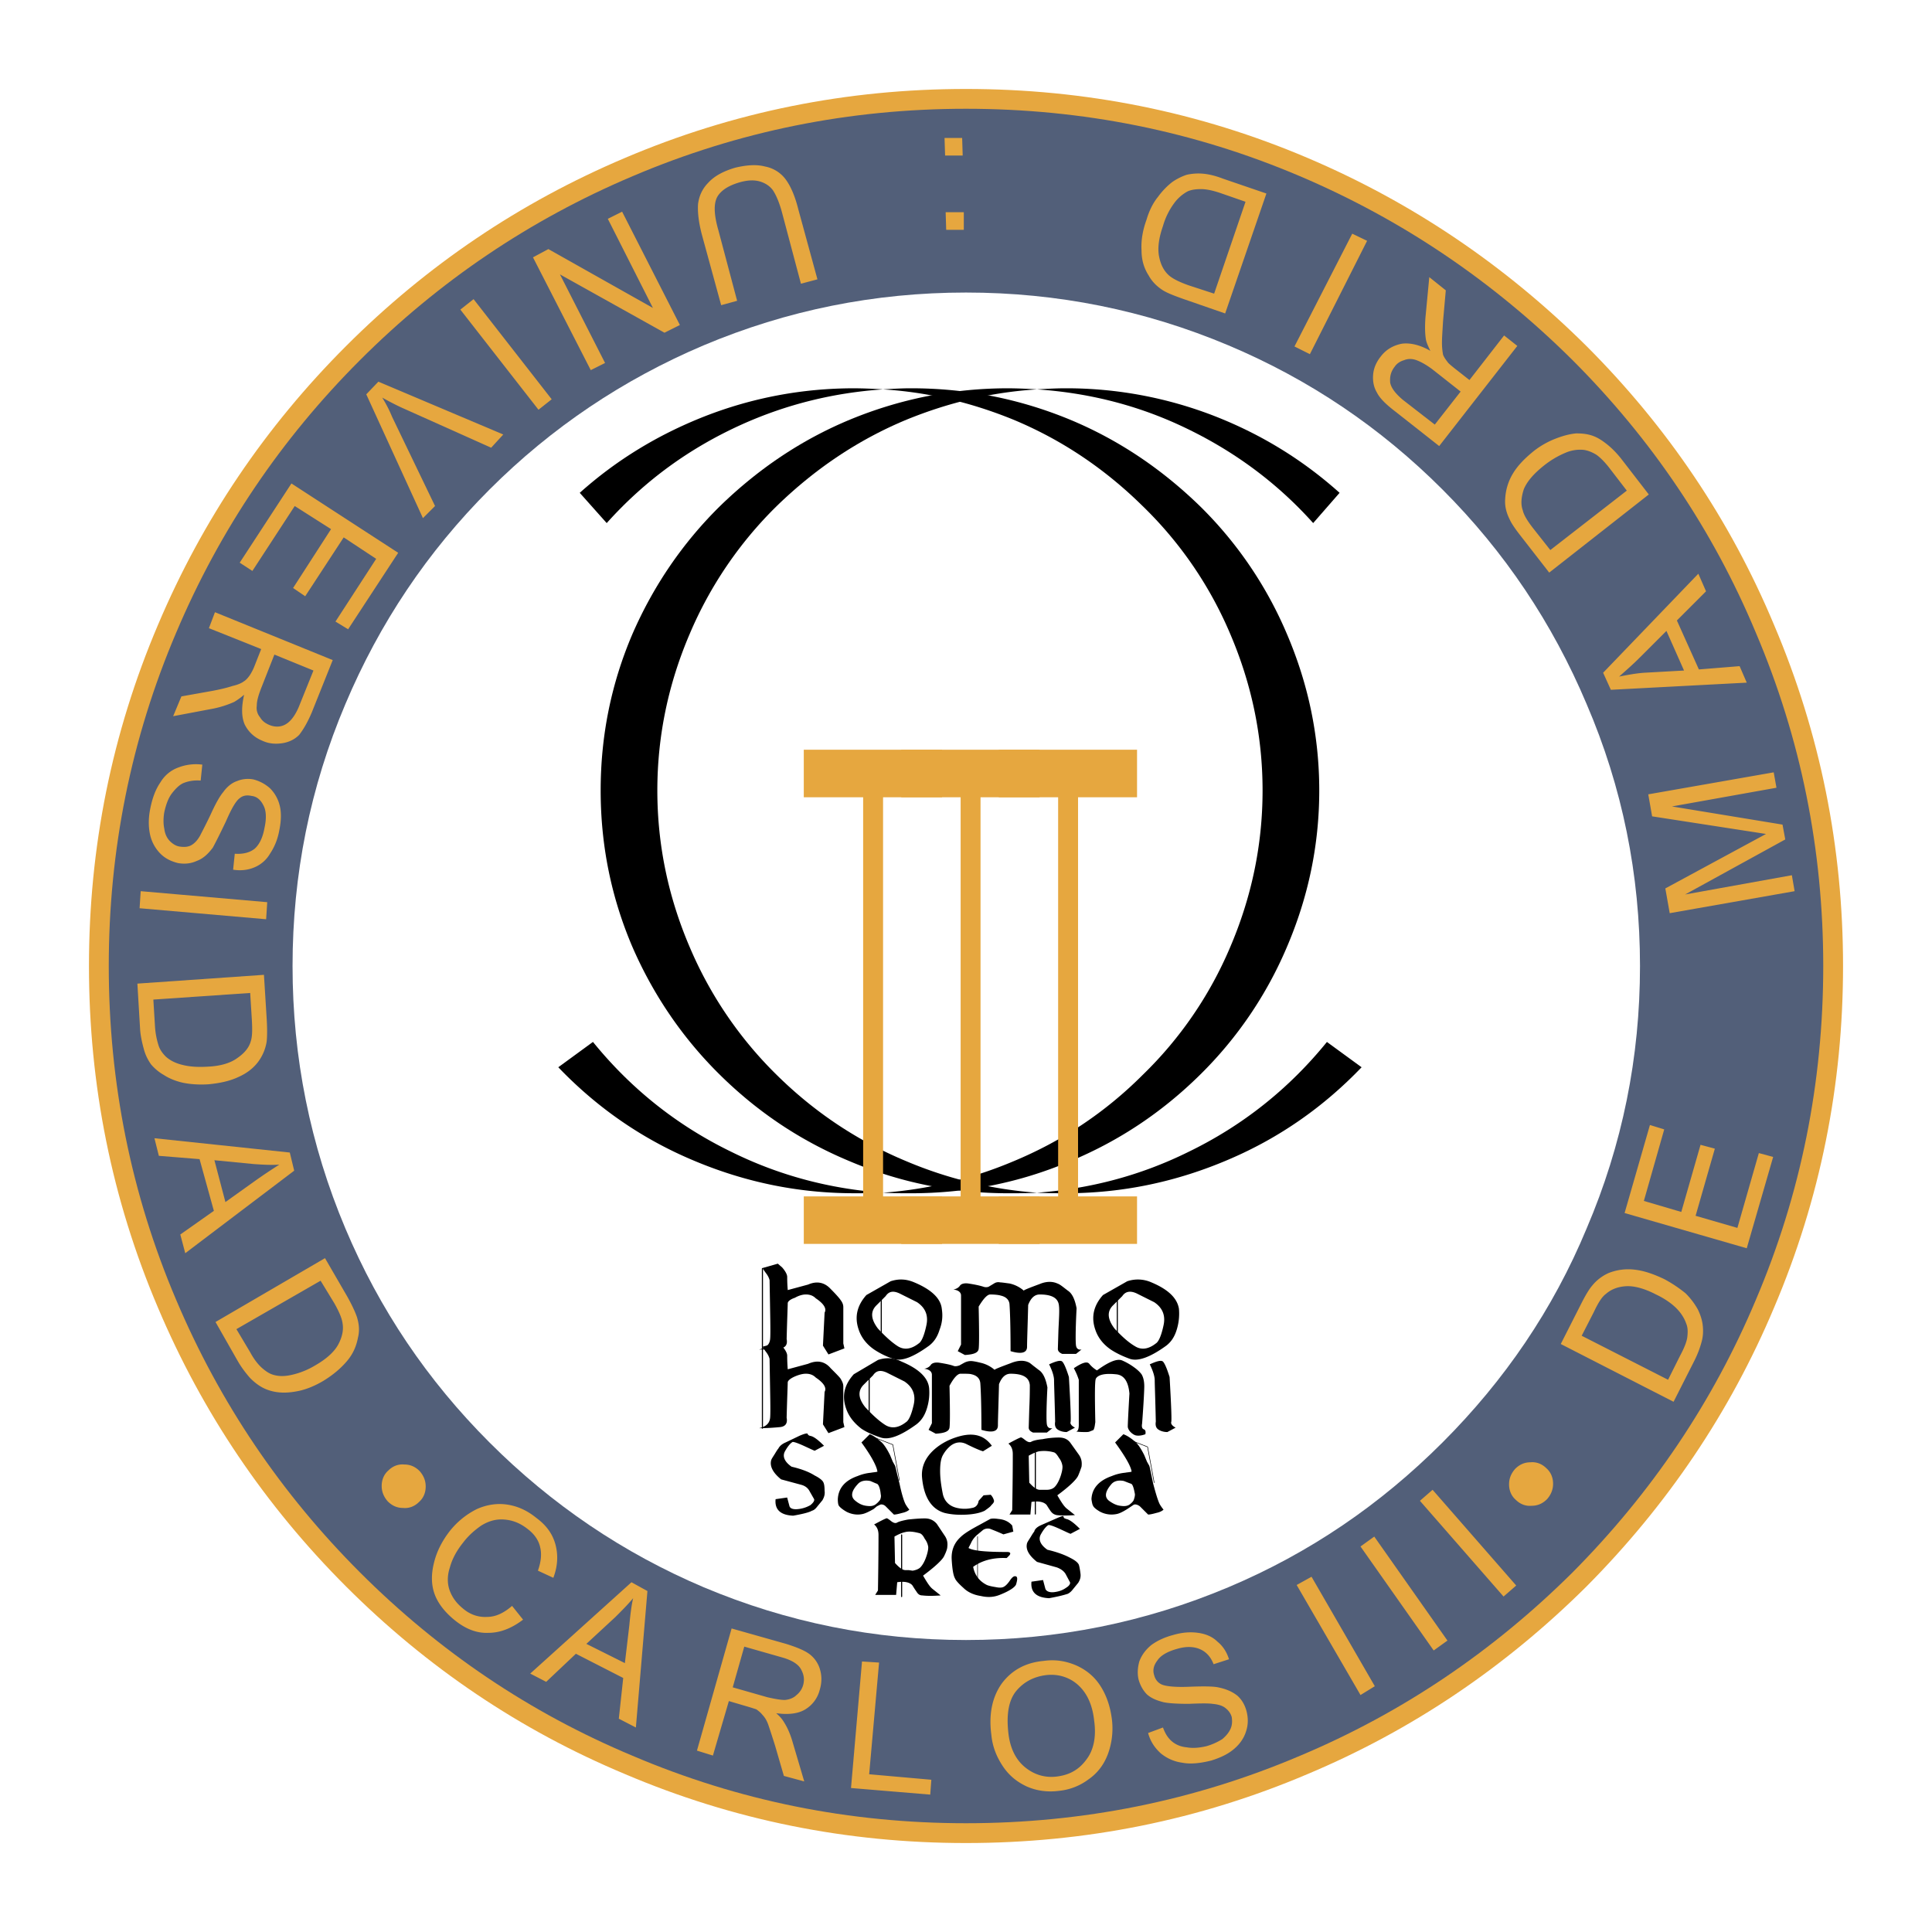
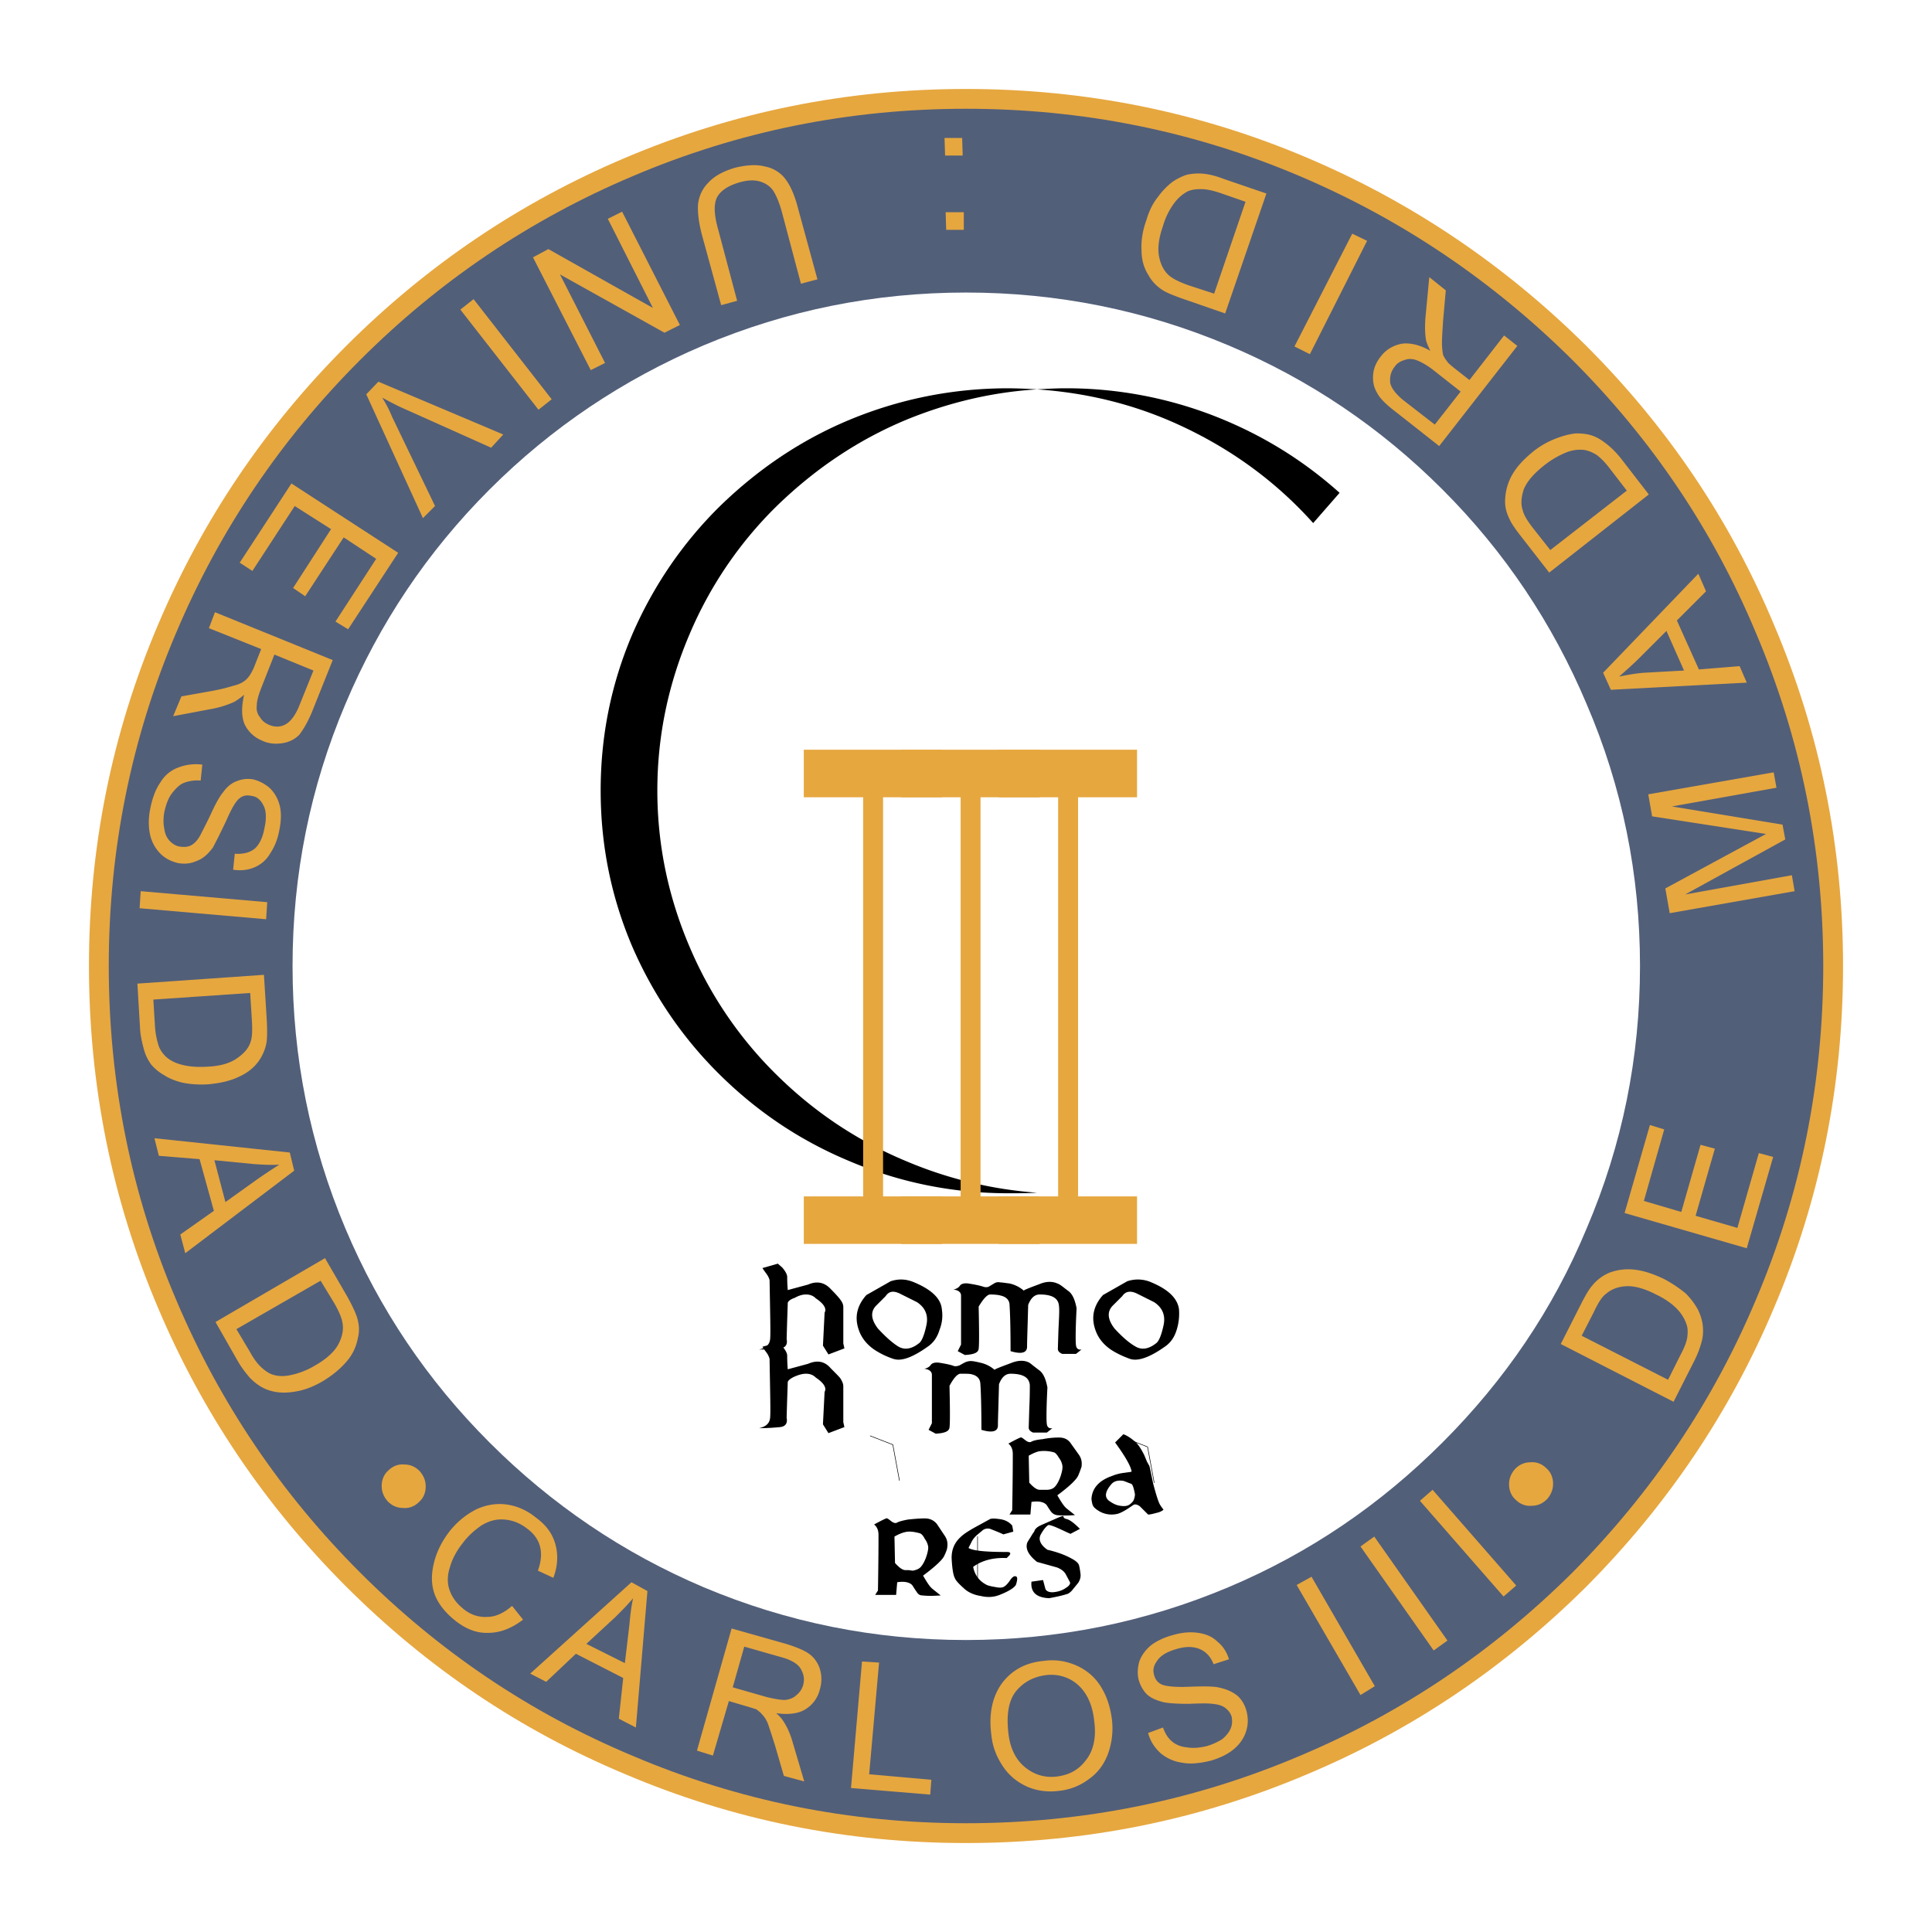
<svg xmlns="http://www.w3.org/2000/svg" width="2500" height="2500" viewBox="0 0 192.756 192.756">
  <path fill-rule="evenodd" clip-rule="evenodd" fill="#fff" d="M0 0h192.756v192.756H0V0z" />
  <path d="M96.377 9.865c-11.747 0-22.945 2.25-33.65 6.807-10.375 4.392-19.542 10.595-27.502 18.555-7.96 7.96-14.163 17.127-18.554 27.502-4.557 10.704-6.807 21.958-6.807 33.65 0 11.746 2.25 23 6.807 33.705 4.391 10.375 10.594 19.543 18.554 27.502s17.127 14.162 27.502 18.5c10.705 4.555 21.903 6.807 33.65 6.807 11.748 0 23.001-2.252 33.707-6.807 10.32-4.338 19.486-10.541 27.502-18.5 7.959-8.016 14.162-17.182 18.5-27.502 4.555-10.705 6.807-21.959 6.807-33.705 0-11.693-2.252-22.946-6.807-33.65-4.338-10.375-10.541-19.542-18.5-27.502-8.016-7.959-17.182-14.163-27.502-18.555-10.705-4.557-21.959-6.807-33.707-6.807z" fill-rule="evenodd" clip-rule="evenodd" fill="#525f79" />
  <path d="M62.727 16.671c-10.375 4.392-19.542 10.595-27.502 18.555-7.96 7.96-14.163 17.127-18.554 27.502-4.557 10.704-6.807 21.958-6.807 33.65 0 11.746 2.25 23 6.807 33.705 4.391 10.375 10.594 19.543 18.554 27.502s17.127 14.162 27.502 18.5c10.705 4.555 21.903 6.807 33.65 6.807 11.748 0 23.001-2.252 33.707-6.807 10.32-4.338 19.486-10.541 27.502-18.5 7.959-8.016 14.162-17.182 18.5-27.502 4.555-10.705 6.807-21.959 6.807-33.705 0-11.693-2.252-22.946-6.807-33.65-4.338-10.375-10.541-19.542-18.5-27.502-8.016-7.959-17.182-14.163-27.502-18.555-10.705-4.556-21.959-6.807-33.707-6.807-11.747.001-22.945 2.251-33.65 6.807z" fill="none" stroke="#e6a73f" stroke-width="1.976" stroke-linecap="round" stroke-linejoin="round" stroke-miterlimit="2.613" />
  <path d="M143.918 48.84c-6.203-6.203-13.285-10.979-21.355-14.383-8.344-3.512-17.072-5.27-26.185-5.27-9.111 0-17.84 1.757-26.184 5.27-8.015 3.404-15.151 8.18-21.354 14.383-6.203 6.204-10.979 13.339-14.382 21.409-3.513 8.289-5.27 17.018-5.27 26.13 0 9.113 1.756 17.84 5.27 26.184 3.403 8.07 8.18 15.152 14.382 21.354 6.203 6.205 13.34 11.035 21.354 14.438 8.344 3.514 17.072 5.27 26.184 5.27 9.113 0 17.841-1.756 26.185-5.27 8.07-3.402 15.152-8.232 21.355-14.438 6.201-6.201 11.033-13.283 14.381-21.354 3.568-8.344 5.324-17.07 5.324-26.184 0-9.113-1.756-17.842-5.324-26.13-3.403-8.07-8.18-15.206-14.381-21.409z" fill-rule="evenodd" clip-rule="evenodd" fill="#fff" />
  <path d="M121.246 41.539a40.747 40.747 0 0 0-14.932-2.8c-.934 0-1.922.055-2.854.11 4.939.33 9.66 1.481 14.107 3.513 5.16 2.36 9.66 5.599 13.449 9.826l2.635-3.019c-3.678-3.294-7.794-5.819-12.405-7.63z" fill-rule="evenodd" clip-rule="evenodd" />
  <path d="M103.461 38.849a48.737 48.737 0 0 0-2.855-.11c-5.49 0-10.76 1.044-15.81 3.129-4.886 2.031-9.167 4.941-12.956 8.62-3.733 3.678-6.643 7.959-8.728 12.734-2.141 4.996-3.184 10.211-3.184 15.645 0 5.435 1.043 10.649 3.184 15.646 2.085 4.775 4.995 9.058 8.728 12.736 3.788 3.732 8.07 6.588 12.956 8.617 5.049 2.141 10.319 3.186 15.81 3.186.932 0 1.922 0 2.855-.055a41.007 41.007 0 0 1-13.011-3.131c-4.886-2.029-9.167-4.885-12.955-8.617a39.48 39.48 0 0 1-8.674-12.736c-2.141-4.996-3.238-10.21-3.238-15.646 0-5.434 1.097-10.649 3.238-15.645a39.444 39.444 0 0 1 8.674-12.734c3.788-3.678 8.069-6.588 12.955-8.62 4.172-1.701 8.509-2.745 13.011-3.019z" fill-rule="evenodd" clip-rule="evenodd" />
-   <path d="M106.314 119.051c5.709 0 11.143-1.154 16.357-3.404 4.996-2.141 9.389-5.215 13.176-9.166l-3.459-2.525c-3.787 4.666-8.398 8.344-13.832 10.977-4.777 2.361-9.826 3.68-15.096 4.064.933.054 1.921.054 2.854.054zM122.729 63.222c2.141 4.996 3.238 10.211 3.238 15.645 0 5.435-1.098 10.649-3.238 15.646A38.787 38.787 0 0 1 114 107.249c-3.732 3.732-8.016 6.588-12.9 8.617a41.007 41.007 0 0 1-13.011 3.131c.934.055 1.867.055 2.8.055 5.545 0 10.815-1.045 15.864-3.186 4.887-2.029 9.168-4.885 12.957-8.617a39.49 39.49 0 0 0 8.672-12.736c2.143-4.996 3.24-10.21 3.24-15.646 0-5.434-1.098-10.649-3.24-15.645a39.454 39.454 0 0 0-8.672-12.734c-3.789-3.678-8.07-6.588-12.957-8.62-5.049-2.085-10.318-3.129-15.864-3.129-.933 0-1.866.055-2.8.11 4.502.274 8.839 1.317 13.011 3.019 4.885 2.031 9.168 4.941 12.9 8.62a38.8 38.8 0 0 1 8.729 12.734zM88.088 38.849a48.603 48.603 0 0 0-2.854-.11c-5.161 0-10.155.934-14.931 2.8-4.611 1.812-8.783 4.337-12.461 7.63l2.69 3.019c3.789-4.227 8.234-7.465 13.449-9.826 4.502-2.031 9.222-3.183 14.107-3.513zM88.088 118.996c-5.269-.385-10.319-1.703-15.095-4.064-5.435-2.633-10.046-6.311-13.833-10.979l-3.459 2.527c3.788 3.951 8.18 7.025 13.175 9.166 5.216 2.25 10.649 3.404 16.359 3.404.932.001 1.921.001 2.853-.054z" fill-rule="evenodd" clip-rule="evenodd" />
  <path fill-rule="evenodd" clip-rule="evenodd" fill="#e6a73f" d="M80.194 124.105v-4.74h5.922V79.542h-5.922v-4.74h13.795v4.74h-5.885v39.823h5.885v4.74H80.194z" />
  <path fill-rule="evenodd" clip-rule="evenodd" fill="#e6a73f" d="M89.919 124.105v-4.74h5.924V79.542h-5.924v-4.74h13.798v4.74h-5.889v39.823h5.889v4.74H89.919z" />
  <path fill-rule="evenodd" clip-rule="evenodd" fill="#e6a73f" d="M99.646 124.105v-4.74h5.924V79.542h-5.924v-4.74h13.797v4.74h-5.886v39.823h5.886v4.74H99.646zM71.676 22.985c-.44-1.537-.495-2.636-.111-3.349.385-.659 1.153-1.153 2.361-1.482.659-.166 1.262-.22 1.867-.055.548.164.987.438 1.317.878.329.494.66 1.262.933 2.305l1.867 7.026 1.646-.438-1.92-7.027c-.33-1.318-.77-2.306-1.263-2.964a3.323 3.323 0 0 0-2.032-1.263c-.823-.22-1.811-.165-2.964.109-1.153.329-2.086.824-2.69 1.482-.604.604-.933 1.317-1.042 2.141-.055.824.055 1.812.384 3.074l1.922 7.026 1.592-.438-1.867-7.025zM54.713 24.851l-1.537.824 5.764 11.253 1.428-.714-4.502-8.838 10.43 5.819 1.537-.769-5.764-11.307-1.427.713 4.501 8.893-10.43-5.874zM47.248 29.846l-1.319 1.044 7.796 9.99 1.317-1.043-7.794-9.991zM40.056 40.661l8.948 4.007 1.207-1.318-12.46-5.27-1.208 1.262 5.653 12.352 1.208-1.208-4.282-8.893a12.727 12.727 0 0 0-.988-1.922c.605.33 1.209.66 1.922.99zM34.292 53.616l3.239 2.14-4.061 6.258 1.262.769 4.995-7.63-10.65-6.917-5.16 7.904 1.263.824 4.226-6.477 3.623 2.305-3.787 5.874 1.208.823 3.842-5.873zM21.447 61.081l-.604 1.593 5.215 2.085-.714 1.811a5.152 5.152 0 0 1-.438.824c-.165.22-.329.438-.604.604-.22.164-.604.33-1.098.439-.495.165-1.153.329-2.031.494l-3.074.549-.823 1.975 4.062-.768a9.882 9.882 0 0 0 2.031-.658c.274-.165.604-.385.988-.715-.275 1.208-.275 2.196.055 2.965.384.768.988 1.317 1.812 1.646.604.274 1.263.329 1.976.22.659-.109 1.208-.384 1.647-.823.384-.494.824-1.208 1.263-2.25l2.086-5.215-11.749-4.776zm4.611 7.576l1.318-3.349 3.897 1.591-1.482 3.678c-.385.878-.824 1.428-1.318 1.702-.494.275-1.043.275-1.592.055-.384-.164-.713-.384-.933-.768a1.448 1.448 0 0 1-.329-1.153c0-.494.165-1.043.439-1.756zM18.373 78.099c.44-.166.989-.274 1.647-.22l.165-1.591c-.823-.11-1.646 0-2.36.274a3.431 3.431 0 0 0-1.812 1.482c-.494.713-.823 1.591-1.043 2.745-.165.878-.165 1.701 0 2.47a3.866 3.866 0 0 0 1.043 1.92c.494.495 1.098.77 1.757.933.658.11 1.263.055 1.866-.22.604-.219 1.098-.658 1.593-1.317.274-.495.713-1.372 1.317-2.635.549-1.263.988-2.031 1.372-2.306.33-.274.714-.329 1.208-.22.495.055.879.386 1.153.934.274.494.329 1.262.11 2.251-.165.934-.494 1.647-.989 2.085-.493.385-1.152.549-1.976.494l-.165 1.592c.714.11 1.428.054 2.086-.219a3.221 3.221 0 0 0 1.592-1.374c.44-.658.769-1.427.933-2.361.166-.822.22-1.646.056-2.359a3.677 3.677 0 0 0-.989-1.812 3.98 3.98 0 0 0-1.646-.879 2.858 2.858 0 0 0-1.647.164c-.494.166-.988.55-1.373 1.099-.329.384-.768 1.153-1.262 2.25-.495 1.043-.879 1.757-1.043 2.086-.274.495-.604.824-.933.988-.331.166-.714.166-1.099.11-.383-.054-.713-.274-.988-.549-.274-.275-.494-.713-.549-1.208-.11-.494-.11-1.098 0-1.702.164-.713.384-1.373.768-1.867.385-.489.769-.874 1.208-1.038zM14.037 88.913l-.11 1.702 12.625 1.098.11-1.702-12.625-1.098zM13.707 98.135l.275 4.611c.055.715.219 1.373.383 1.977.166.604.439 1.098.714 1.482.33.383.769.768 1.263 1.043.494.328 1.153.604 1.867.768.768.164 1.646.221 2.58.164 1.153-.109 2.141-.328 2.965-.713.878-.383 1.591-.932 2.086-1.646a4.576 4.576 0 0 0 .768-1.922c.055-.549.055-1.316 0-2.25l-.274-4.391-12.627.877zm2.854 7.301c-.274-.273-.549-.604-.713-1.043a7.79 7.79 0 0 1-.384-1.977l-.164-2.688 9.661-.66.164 2.635c.056.988.056 1.703-.109 2.195-.166.604-.604 1.154-1.317 1.648-.659.492-1.648.822-3.02.877-.933.057-1.756 0-2.415-.164-.714-.163-1.263-.439-1.703-.823zM15.409 113.561l.439 1.756 4.062.33 1.428 5.16-3.349 2.359.494 1.867 10.869-8.234-.439-1.811-13.504-1.427zm5.983 2.195l3.952.385c.824.055 1.703.111 2.525.055a56.6 56.6 0 0 0-2.305 1.537l-3.074 2.197-1.098-4.174zM21.502 131.896l2.25 3.951c.383.658.824 1.209 1.208 1.646.438.439.879.768 1.317.988.439.221.987.385 1.591.439.604.055 1.263 0 2.032-.166.713-.164 1.537-.494 2.361-.986.988-.605 1.757-1.264 2.36-1.977.604-.715.934-1.482 1.098-2.359.166-.66.11-1.318-.109-2.033-.166-.494-.495-1.207-.989-2.086l-2.196-3.787-10.923 6.37zm5.763 5.268c-.384-.109-.713-.328-1.097-.658-.384-.328-.824-.877-1.208-1.592l-1.373-2.305 8.399-4.832 1.372 2.252c.494.877.769 1.537.824 2.031.109.658-.055 1.373-.438 2.086-.385.713-1.154 1.428-2.306 2.086a7.858 7.858 0 0 1-2.306.932c-.714.166-1.318.166-1.867 0zM38.739 146.717c-.438.383-.658.934-.658 1.537s.22 1.098.604 1.537c.439.439.934.658 1.537.658.604.057 1.153-.164 1.592-.604.438-.385.658-.934.658-1.537s-.22-1.098-.604-1.537c-.438-.439-.933-.658-1.537-.658-.604-.054-1.153.164-1.592.604zM48.016 152.205c.714-.438 1.428-.658 2.251-.604.822.055 1.591.33 2.359.934.66.494 1.098 1.098 1.262 1.812.165.658.11 1.428-.219 2.359l1.537.713c.438-1.152.493-2.25.22-3.293-.275-1.043-.879-1.922-1.922-2.689-.878-.713-1.812-1.152-2.854-1.316-1.044-.166-2.086 0-3.074.439a8.004 8.004 0 0 0-2.745 2.25c-.714.934-1.263 1.975-1.537 3.129-.275 1.098-.275 2.141.055 3.074.329.932 1.043 1.865 2.086 2.689 1.042.824 2.141 1.262 3.294 1.207 1.152 0 2.305-.438 3.458-1.316l-1.098-1.373c-.822.715-1.646 1.098-2.47 1.098-.878.055-1.701-.219-2.416-.824-.604-.492-1.042-1.041-1.317-1.756-.275-.713-.275-1.537 0-2.359.22-.824.658-1.648 1.317-2.471.496-.66 1.099-1.207 1.813-1.703zM52.902 166.973l1.591.824 2.964-2.801 4.722 2.416-.439 4.062 1.702.879 1.152-13.615-1.592-.877-10.1 9.112zm8.509-5.655c.604-.604 1.208-1.207 1.757-1.865-.166.713-.275 1.592-.384 2.744l-.44 3.732-3.842-1.92 2.909-2.691zM78.428 164.01l-5.435-1.537-3.458 12.186 1.592.494 1.591-5.436 1.867.549c.384.111.713.221.878.275.22.164.438.33.604.549.219.221.438.549.604 1.043.166.494.384 1.152.659 2.031l.878 3.02 2.032.549-1.153-3.898c-.22-.768-.494-1.426-.878-2.031-.165-.273-.384-.549-.769-.877 1.208.164 2.197.055 2.91-.385a3.173 3.173 0 0 0 1.428-1.922c.219-.713.219-1.371.055-1.977a2.923 2.923 0 0 0-1.044-1.592c-.495-.383-1.319-.713-2.361-1.041zm-.329 1.371c.933.273 1.538.658 1.812 1.152.274.494.384.988.219 1.592a1.957 1.957 0 0 1-.659.988c-.274.275-.658.439-1.153.494-.439 0-1.042-.109-1.756-.273l-3.458-.988 1.152-4.062 3.843 1.097zM84.905 178.391l7.905.658.11-1.483-6.203-.548.988-11.143-1.702-.109-1.098 12.625zM108.619 177.514c.879-.605 1.539-1.482 1.922-2.525a7.415 7.415 0 0 0 .385-3.514c-.166-1.264-.549-2.361-1.154-3.295-.604-.932-1.426-1.592-2.414-2.029-1.043-.441-2.086-.605-3.238-.441-1.812.166-3.186.934-4.172 2.252-.934 1.318-1.318 3.02-1.043 5.105.109 1.152.492 2.141 1.098 3.074.604.932 1.371 1.592 2.414 2.086.988.439 2.086.604 3.295.439a5.838 5.838 0 0 0 2.907-1.152zm-2.029-10.047c.713.33 1.316.879 1.756 1.592.439.715.713 1.592.822 2.635.221 1.592-.055 2.91-.768 3.842-.715.99-1.648 1.537-2.91 1.703-1.207.164-2.305-.166-3.238-.934-.932-.77-1.482-1.92-1.646-3.402-.219-1.922.055-3.295.768-4.174.77-.932 1.756-1.428 2.91-1.592.823-.11 1.591 0 2.306.33zM117.457 164.502c.934-.273 1.703-.219 2.307.055.604.275 1.043.77 1.316 1.482l1.537-.494c-.219-.713-.604-1.316-1.152-1.756-.494-.494-1.152-.77-1.922-.879-.768-.109-1.592-.055-2.523.221-.824.219-1.537.549-2.143.986-.604.496-.986 1.043-1.207 1.648-.166.604-.219 1.262-.055 1.865.164.549.439 1.043.824 1.428.438.385.988.604 1.646.77.494.109 1.371.164 2.525.164 1.207-.055 1.977-.055 2.359 0 .551.055.988.164 1.318.439.273.219.494.494.604.879.055.383.055.768-.109 1.152-.166.385-.439.713-.824 1.043a6.08 6.08 0 0 1-1.592.713c-.713.166-1.373.221-1.977.111-.604-.057-1.098-.275-1.482-.605s-.658-.768-.877-1.371l-1.482.549c.219.822.658 1.482 1.262 2.029a4.223 4.223 0 0 0 2.141.934c.824.166 1.812.057 2.91-.219.877-.275 1.592-.604 2.195-1.098.605-.494 1.043-1.098 1.264-1.812.219-.658.219-1.316.055-1.975-.166-.66-.494-1.209-.934-1.592-.494-.387-1.098-.66-1.92-.824-.551-.109-1.537-.109-2.91-.055-1.428.055-2.307-.055-2.691-.221-.383-.164-.658-.494-.768-.934-.166-.494-.055-.986.33-1.482.329-.493.987-.876 1.975-1.151zM135.738 169.113l1.428-.879-6.314-10.922-1.483.823 6.369 10.978zM143.039 164.668l1.373-.988-7.301-10.375-1.373.988 7.301 10.375zM142.93 148.637l-1.264 1.099 8.344 9.551 1.263-1.098-8.343-9.552zM151.219 149.627c.438.438.986.658 1.592.604.604 0 1.098-.221 1.537-.658.383-.439.604-.936.604-1.539s-.221-1.15-.658-1.537c-.439-.438-.988-.658-1.592-.604-.604 0-1.1.221-1.537.66-.385.438-.605.934-.605 1.537s.219 1.152.659 1.537zM160.494 127.01a4.415 4.415 0 0 0-1.645 1.262c-.33.385-.715 1.043-1.154 1.922l-1.977 3.898 11.254 5.764 2.086-4.117c.33-.66.549-1.264.713-1.867.166-.604.166-1.152.111-1.646s-.221-1.043-.494-1.592a7.193 7.193 0 0 0-1.209-1.592 13.181 13.181 0 0 0-2.141-1.428c-1.043-.494-1.977-.824-2.908-.934a5.31 5.31 0 0 0-2.636.33zm-2.689 6.258l1.209-2.361c.439-.934.822-1.537 1.207-1.811.494-.439 1.152-.713 1.977-.768.822-.057 1.865.219 3.02.822.822.385 1.537.879 2.031 1.373s.822 1.043.986 1.537c.166.385.166.822.111 1.318-.055.492-.33 1.15-.715 1.865l-1.207 2.416-8.619-4.391zM164.613 112.244l-2.527 8.781 12.187 3.514 2.635-9.111-1.428-.385-2.14 7.465-4.17-1.207 1.92-6.697-1.428-.385-1.92 6.697-3.734-1.098 2.031-7.136-1.426-.438zM164.832 81.447l11.363 1.757-10.045 5.434.438 2.47 12.461-2.195-.274-1.592-10.65 1.921 9.992-5.49-.275-1.481-11.033-1.812 10.429-1.866-.275-1.537-12.516 2.195.385 2.196zM169.498 66.791l-2.195-4.886 2.908-2.91-.768-1.756-9.498 9.881.77 1.702 13.559-.714-.713-1.646-4.063.329zm-1.482.108l-3.953.22c-.822.055-1.701.22-2.523.384.547-.494 1.262-1.097 2.084-1.921l2.637-2.635 1.755 3.952zM158.85 43.46c-.496-.165-.99-.22-1.592-.22-.605.055-1.264.22-1.977.494a8.476 8.476 0 0 0-2.252 1.263c-.877.713-1.592 1.427-2.086 2.25a5.411 5.411 0 0 0-.77 2.525c-.055.715.111 1.373.439 2.032.221.494.66 1.099 1.264 1.866l2.689 3.458 9.936-7.794-2.799-3.623c-.494-.604-.934-1.042-1.428-1.428-.493-.384-.932-.658-1.424-.823zm.437 1.922c.385.274.879.768 1.373 1.427l1.646 2.141-7.631 5.928-1.646-2.086c-.604-.768-.988-1.372-1.098-1.866-.221-.604-.164-1.317.109-2.141.33-.768.988-1.537 2.031-2.36a9.06 9.06 0 0 1 2.141-1.263 3.67 3.67 0 0 1 1.812-.275c.384.056.826.22 1.263.495zM142.709 35.006c-1.043-.604-2.031-.824-2.854-.713-.824.164-1.537.548-2.086 1.262-.441.549-.715 1.153-.77 1.812-.055.658.055 1.262.385 1.812.273.548.877 1.152 1.811 1.866l4.393 3.458 7.795-9.991-1.318-1.043-3.457 4.447-1.537-1.208c-.33-.274-.549-.44-.658-.604-.166-.22-.33-.439-.439-.714a6.468 6.468 0 0 1-.109-1.208c0-.493.055-1.208.109-2.141l.273-3.074-1.647-1.317-.385 4.062c-.055.823-.055 1.537.055 2.195.054.275.22.66.439 1.099zm.439 7.356l-3.184-2.47c-.713-.604-1.152-1.153-1.264-1.702-.053-.604.055-1.097.439-1.592.221-.33.549-.549.934-.658.385-.165.824-.165 1.262 0 .441.165.934.439 1.537.878l2.855 2.25-2.579 3.294zM136.396 24.027l-1.482-.713-5.764 11.253 1.538.768 5.708-11.308zM116.965 18.154c-.496.384-.99.878-1.428 1.482-.496.604-.879 1.372-1.154 2.305-.383 1.044-.549 2.086-.492 3.02 0 .934.219 1.757.713 2.525.328.604.824 1.098 1.428 1.482.438.274 1.152.549 2.084.878l4.119 1.427 4.115-11.966-4.336-1.483c-.713-.274-1.371-.439-1.975-.494a5.338 5.338 0 0 0-1.648.11 5.716 5.716 0 0 0-1.426.714zm-.33 9.331c-.494-.439-.824-1.042-.988-1.866-.164-.823-.055-1.812.385-3.074a7.122 7.122 0 0 1 1.098-2.25 4.041 4.041 0 0 1 1.373-1.208c.383-.165.822-.219 1.316-.219s1.098.11 1.92.385l2.527.877-3.131 9.167-2.523-.823c-.934-.329-1.592-.658-1.977-.989zM96.159 21.173h-1.811l.054 1.757h1.757v-1.757zM95.994 13.763h-1.757l.056 1.756h1.755l-.054-1.756z" />
  <path d="M78.592 130.029c0-.166.22-.385.714-.549.384-.221.768-.33 1.098-.33.384 0 .714.109.987.385.824.549 1.099 1.043.879 1.428l-.164 3.293.549.877 1.592-.604-.11-.492v-3.623c0-.275-.109-.496-.274-.715-.109-.164-.438-.549-.988-1.098-.604-.658-1.372-.824-2.25-.439l-2.031.549c-.055-.658-.055-1.098-.055-1.316 0-.221-.164-.551-.495-.934l-.439-.385-1.537.439c.109.164.219.328.383.549.166.221.275.439.33.658.056 3.35.111 5.324.056 5.873-.056.551-.386.879-1.099 1.045.824 0 1.537-.057 2.086-.111s.768-.383.659-.934c.055-2.14.109-3.292.109-3.566zM102.143 128.766a3.195 3.195 0 0 0-1.428-.713c-.439-.055-.768-.109-.934-.109a.766.766 0 0 0-.604.109l-.549.33a.787.787 0 0 1-.494 0c-.33-.111-.822-.221-1.537-.33-.439-.055-.713.055-.823.219s-.33.33-.659.385c.495.055.769.275.769.604v4.887l-.329.658.713.383c.878-.055 1.318-.219 1.373-.602.055-.385.055-1.758 0-4.227.494-.824.877-1.209 1.152-1.209.494 0 .879.055 1.045.109.492.109.822.385.877.824.055.713.109 2.25.109 4.721 1.1.328 1.646.164 1.646-.439s.057-2.031.111-4.172c.273-.713.658-1.043 1.152-1.043 1.264 0 1.867.385 1.922 1.154.055.438 0 1.262-.055 2.414l-.057 1.865c0 .221.166.385.439.494h1.373l.549-.438c-.275.055-.494-.057-.549-.385-.055-.33-.055-1.592.055-3.732-.164-.879-.439-1.482-.877-1.758l-.496-.383c-.219-.166-.383-.275-.549-.33-.492-.221-1.098-.221-1.756.055-1.041.385-1.589.604-1.589.659zM93.963 130.578c-.111-1.043-1.043-1.922-2.745-2.635-.769-.33-1.537-.385-2.36-.111l-2.416 1.373c-.933 1.043-1.208 2.195-.769 3.459.274.824.824 1.482 1.537 1.977a7.95 7.95 0 0 0 1.922.934c.823.273 1.976-.166 3.567-1.318.495-.385.824-.879 1.044-1.592.275-.716.33-1.374.22-2.087zm-4.227-1.537l1.756.877c.824.551 1.153 1.318.933 2.307-.219 1.043-.493 1.646-.768 1.812-.769.604-1.482.658-2.086.273-.604-.385-1.262-.988-1.976-1.756-.714-.934-.769-1.703-.165-2.307l.933-.934c.329-.493.769-.547 1.373-.272z" fill-rule="evenodd" clip-rule="evenodd" />
  <path d="M76.067 134.365c.109.164.219.33.383.549.166.219.275.439.33.66.056 3.348.111 5.324.056 5.873-.056.549-.386.879-1.099 1.043.824 0 1.537-.055 2.086-.109s.768-.385.659-.934c.055-2.086.109-3.24.109-3.514 0-.164.22-.385.714-.604.384-.166.768-.273 1.098-.273.384 0 .714.107.987.383.824.549 1.099 1.043.879 1.428l-.164 3.238.549.879 1.592-.604-.11-.496v-3.566c0-.275-.109-.494-.274-.77-.109-.164-.438-.492-.988-1.043-.604-.713-1.372-.822-2.25-.439l-2.031.549c-.055-.713-.055-1.152-.055-1.371 0-.221-.164-.549-.495-.934l-.439-.385-1.537.44zM92.865 136.178c-.109.164-.329.328-.658.383.493.055.768.275.768.604v4.832l-.33.658.714.385c.878-.055 1.317-.221 1.373-.604.055-.385.055-1.758 0-4.172.438-.824.824-1.207 1.098-1.207.548 0 .934 0 1.098.055.495.109.823.383.877.877.055.715.111 2.25.111 4.666 1.098.33 1.646.164 1.646-.439s.055-1.977.109-4.117c.275-.713.658-1.041 1.152-1.041 1.264 0 1.867.383 1.922 1.15 0 .385 0 1.209-.055 2.361l-.055 1.867c0 .219.164.383.439.494h1.371l.551-.439c-.275.055-.496-.055-.551-.385s-.055-1.537.055-3.678c-.164-.879-.438-1.482-.877-1.758l-.496-.383c-.219-.166-.383-.33-.547-.385-.494-.219-1.098-.164-1.758.109-1.043.385-1.592.604-1.592.658a3.185 3.185 0 0 0-1.428-.713c-.438-.109-.768-.164-.932-.164-.22 0-.439.055-.659.164l-.494.275c-.164.055-.384.109-.548.055-.275-.109-.77-.221-1.483-.33-.437-.054-.711.056-.821.222z" fill-rule="evenodd" clip-rule="evenodd" />
-   <path d="M87.595 135.684l-2.416 1.428c-.933 1.041-1.208 2.141-.769 3.402.274.824.823 1.482 1.537 2.031.495.33 1.099.604 1.922.877.822.275 1.975-.164 3.567-1.316.495-.385.824-.879 1.043-1.592.219-.713.274-1.373.219-2.031-.109-1.043-1.042-1.922-2.745-2.635-.766-.385-1.535-.44-2.358-.164zm-.494 1.537c.329-.496.769-.551 1.373-.275l1.756.879c.823.549 1.152 1.316.933 2.305-.219.988-.493 1.592-.768 1.756-.769.605-1.482.66-2.085.275-.604-.385-1.263-.988-1.976-1.756-.714-.879-.769-1.648-.166-2.252l.933-.932zM106.645 137.385c-.275-.879-.496-1.373-.66-1.537s-.604-.055-1.316.273c.33.66.494 1.209.494 1.594 0 .383.055 1.756.109 4.117-.055.328 0 .604.219.768.221.164.549.275.934.275l.824-.439c-.33-.164-.496-.385-.439-.551.053-.164-.001-1.699-.165-4.5zM107.139 136.506l.164.33c.109.221.219.494.328.824v4.5c0 .439-.109.658-.273.658.328.057.658.057.932.057.166 0 .33 0 .441-.057l.273-.109c.109 0 .164-.164.219-.438l.057-.387c-.057-2.688-.057-4.115.055-4.336.219-.385.879-.549 1.975-.438.824.053 1.264.713 1.373 1.92-.109 1.922-.164 3.02-.164 3.295 0 .164.109.383.273.549.166.164.33.273.496.328.217.055.547.055.986-.109.055-.275 0-.439-.164-.494s-.219-.273-.164-.549c.164-2.141.219-3.402.219-3.732 0-.549-.109-.934-.273-1.207-.166-.221-.387-.441-.77-.715a6.13 6.13 0 0 0-1.152-.658c-.494-.219-1.318.109-2.525.986a2.845 2.845 0 0 1-.768-.658c-.222-.273-.716-.109-1.538.44zM116.031 135.848c-.166-.164-.604-.055-1.318.273.328.66.494 1.209.494 1.594 0 .383.055 1.756.109 4.117-.055.328 0 .604.221.768.219.164.549.275.932.275l.824-.439c-.328-.164-.494-.385-.439-.551.055-.164 0-1.699-.164-4.5-.274-.879-.495-1.373-.659-1.537zM79.086 143.863c.164 0 .493.109 1.097.383.604.275.934.439 1.099.494l.933-.494c-.604-.604-1.043-.934-1.372-.988a.415.415 0 0 1-.22-.109l-.055-.109c-.055-.055-.329 0-.824.219l-1.372.658c-.385.166-.604.385-.715.605-.055.055-.164.219-.329.494-.164.273-.329.494-.384.658-.166.604.164 1.262.987 1.922l2.032.549c.384.109.659.328.823.658l.439.768c.055.166-.109.385-.383.604a3.11 3.11 0 0 1-1.208.387c-.495.055-.824-.055-.879-.33l-.22-.824-1.153.164c-.109 1.045.494 1.594 1.757 1.648.933-.166 1.592-.33 1.867-.494.219-.057.383-.219.549-.439l.495-.604c.164-.275.273-.604.219-.934 0-.494-.055-.77-.164-.934-.11-.164-.385-.385-.824-.604-.604-.385-1.372-.658-2.305-.879-.714-.494-.934-1.043-.66-1.537.276-.494.551-.822.77-.932zM94.84 144.246c.495-.383 1.044-.438 1.593-.164.879.439 1.426.658 1.646.713l.879-.549c-.715-.988-1.703-1.316-3.075-.988-1.098.275-2.032.77-2.745 1.428-.824.77-1.208 1.646-1.153 2.635.165 2.031.933 3.24 2.25 3.623.66.164 1.428.221 2.306.164.824-.055 1.373-.219 1.701-.383.385-.275.604-.439.66-.551.164-.164.273-.273.273-.438a1.294 1.294 0 0 0-.33-.604l-.713.055-.494.549c-.055.385-.273.658-.659.713a3.335 3.335 0 0 1-1.481 0c-.769-.164-1.264-.658-1.428-1.371-.165-.824-.274-1.592-.274-2.307 0-.604.054-1.098.22-1.482.221-.439.496-.768.824-1.043zM86.772 143.094l-.824.822c1.044 1.43 1.537 2.416 1.593 2.912-.165.055-.385.055-.659.107a4.588 4.588 0 0 0-1.317.33c-1.263.439-1.921 1.207-1.976 2.307 0 .383.055.602.109.658.109.164.384.385.768.604.549.275 1.098.33 1.592.219.275-.055.604-.219 1.098-.492l.329-.275.329-.164c.166-.057.385 0 .549.164l.824.824c.164 0 .439-.057.824-.166.273-.055.548-.164.713-.328a3.778 3.778 0 0 1-.384-.551c-.166-.328-.385-1.041-.604-2.086-.275-1.043-.385-1.646-.44-1.756l-.219-.385-.274-.658c-.275-.549-.549-.988-.824-1.264-.494-.437-.878-.713-1.207-.822zm-.384 7.136c-.385-.057-.715-.221-1.044-.494-.493-.385-.439-.934.22-1.646.275-.33.713-.439 1.263-.33.274.109.494.219.658.273.165.057.329.439.385 1.045.054.219 0 .383-.056.549a2.104 2.104 0 0 1-.493.494c-.275.164-.549.164-.933.109z" fill-rule="evenodd" clip-rule="evenodd" />
  <path d="M113.34 143.916c-.494-.439-.932-.713-1.262-.822l-.824.822c1.045 1.43 1.592 2.416 1.646 2.91-.164.057-.383.057-.658.109a4.564 4.564 0 0 0-1.316.33c-1.264.439-1.977 1.207-2.031 2.305.055.385.109.604.164.66.055.164.33.385.713.604.551.273 1.1.33 1.648.219.273-.055.604-.219 1.043-.492l.658-.439c.166-.057.383 0 .604.164l.824.822c.164 0 .438-.055.824-.164.273-.055.547-.164.713-.328a3.755 3.755 0 0 1-.385-.551c-.164-.328-.385-1.041-.66-2.086-.219-1.043-.328-1.646-.383-1.756l-.221-.385-.273-.658c-.273-.549-.549-.989-.824-1.264zm-2.69 5.82c-.492-.385-.383-.934.221-1.646.273-.33.713-.439 1.262-.33.275.109.549.219.713.273.166.057.275.439.387 1.045 0 .219-.057.383-.111.549-.055.164-.221.328-.439.494-.273.164-.549.164-.934.109-.386-.056-.714-.22-1.099-.494zM107.631 145.125l-.822-1.152c-.273-.385-.66-.551-1.152-.551-.549 0-1.1.055-1.648.166-.604.055-.988.164-1.152.275-.164.053-.328 0-.549-.166-.273-.221-.439-.33-.494-.275-.164.055-.604.275-1.207.605.273.219.439.549.439 1.043s0 2.359-.057 5.598l-.273.439h2.086l.109-1.262c.715-.109 1.209 0 1.482.275.055.053.164.273.439.658.166.219.33.328.604.385.439.055 1.043.055 1.812 0-.275-.221-.549-.439-.824-.658-.275-.221-.549-.66-.934-1.318 1.262-.934 1.922-1.592 2.086-1.977.166-.385.275-.715.33-.879.055-.438 0-.821-.275-1.206zm-3.951-.33a3.627 3.627 0 0 1 1.482.109c.164.055.328.275.494.551a1.7 1.7 0 0 1 .328.713c.055.219 0 .604-.164 1.098s-.385.879-.604 1.098c-.164.164-.439.273-.77.273h-.713c-.273 0-.605-.219-1.043-.713l-.055-2.689c.385-.219.769-.385 1.045-.44zM93.469 152.041c-.329-.385-.713-.549-1.208-.549-.549 0-1.099.055-1.646.109-.604.109-.989.221-1.153.33-.165.055-.329 0-.549-.164-.275-.221-.439-.33-.495-.275-.164.055-.604.275-1.208.605.274.219.439.549.439 1.041 0 .494 0 2.307-.055 5.545l-.274.439h2.086l.109-1.262c.713-.111 1.208 0 1.482.273.055.055.164.273.439.66.165.273.329.383.604.383.439.055 1.043.055 1.811 0l-.823-.658c-.274-.221-.548-.658-.933-1.318 1.263-.934 1.922-1.592 2.086-1.92.22-.439.33-.77.33-.934.054-.385 0-.77-.275-1.154l-.767-1.151zm-1.208 1.482c.164.221.274.439.329.713.055.166 0 .551-.165 1.045-.164.494-.384.877-.603 1.098-.166.164-.44.273-.77.328l-.384-.055h-.328c-.275 0-.604-.219-1.044-.713l-.055-2.635c.384-.221.769-.385 1.042-.439.385-.109.878-.055 1.482.109.167.055.331.219.496.549zM106.809 153.029l.934-.494c-.604-.604-1.043-.934-1.373-.988-.109-.055-.164-.055-.221-.109l-.055-.164c-.055-.055-.328.055-.822.273l-1.373.604c-.383.166-.658.385-.713.66-.057.055-.166.219-.33.494-.164.273-.328.494-.385.658-.164.604.166 1.207.99 1.867l1.975.549c.439.164.713.383.879.658l.438.824c.057.164-.107.383-.383.547-.385.275-.768.387-1.207.441-.494.055-.824-.111-.879-.385l-.219-.824-1.154.164c-.109 1.045.494 1.594 1.758 1.648.934-.166 1.537-.33 1.867-.439.217-.109.383-.275.547-.494l.494-.604c.166-.275.275-.551.221-.934-.055-.439-.111-.715-.166-.879-.109-.219-.383-.439-.822-.658-.604-.328-1.373-.604-2.307-.824-.713-.494-.934-1.043-.658-1.537s.549-.824.768-.934c.166 0 .496.109 1.1.385s.932.441 1.096.495zM101.1 152.811l-.111-.605c-.328-.383-.768-.604-1.371-.658-.385-.055-.658-.055-.824 0l-1.098.604c-.932.496-1.537.879-1.866 1.209-.658.604-.933 1.371-.878 2.25.055.934.164 1.592.33 1.867.055.164.329.494.823.932.439.441 1.042.715 1.755.824.715.166 1.318.109 1.867-.109.988-.385 1.537-.77 1.646-1.043.164-.551.164-.822-.109-.822-.164 0-.33.162-.549.492-.273.385-.494.549-.66.604-.162.055-.383.055-.658 0-.328-.055-.658-.109-.932-.219-.77-.385-1.209-.988-1.373-1.811.824-.604 1.922-.936 3.295-.879.055 0 .055 0 .109-.057l.219-.219c.164-.219.055-.328-.219-.328-2.088 0-3.35-.111-3.844-.385-.055 0 .056-.164.22-.494.165-.385.383-.604.549-.77l.658-.549a.865.865 0 0 1 .713-.109c.275.109.715.275 1.318.549l.99-.274zM114.877 127.943a3.326 3.326 0 0 0-2.414-.111l-2.416 1.373c-.934 1.043-1.207 2.195-.768 3.459.273.824.822 1.482 1.537 1.977.492.328 1.152.658 1.92.934.824.273 2.031-.166 3.623-1.318.494-.385.824-.877 1.043-1.592a5.418 5.418 0 0 0 .221-2.086c-.166-1.044-1.043-1.923-2.746-2.636zm-2.908 1.371c.33-.494.822-.549 1.428-.273l1.756.877c.824.551 1.152 1.318.934 2.307-.221 1.043-.494 1.646-.77 1.812-.768.604-1.48.658-2.084.273-.66-.385-1.318-.988-2.033-1.756-.713-.934-.768-1.703-.164-2.307l.933-.933z" fill-rule="evenodd" clip-rule="evenodd" />
-   <path d="M76.067 142.49v-15.92m11.857 7.795v-5.324m23.551 5.324v-5.324M86.717 142.16v-5.324m16.578 14.217v-6.148m-13.34 14.382v-6.148" fill="none" stroke="#000" stroke-width=".11" stroke-linecap="round" stroke-linejoin="round" stroke-miterlimit="2.613" />
  <path d="M89.736 147.705l-.659-3.568-2.251-.879m28.326 4.666l-.658-3.568-2.252-.877m-14.711 14.71v-4.885" fill="none" stroke="#000" stroke-width=".055" stroke-linecap="round" stroke-linejoin="round" stroke-miterlimit="2.613" />
</svg>